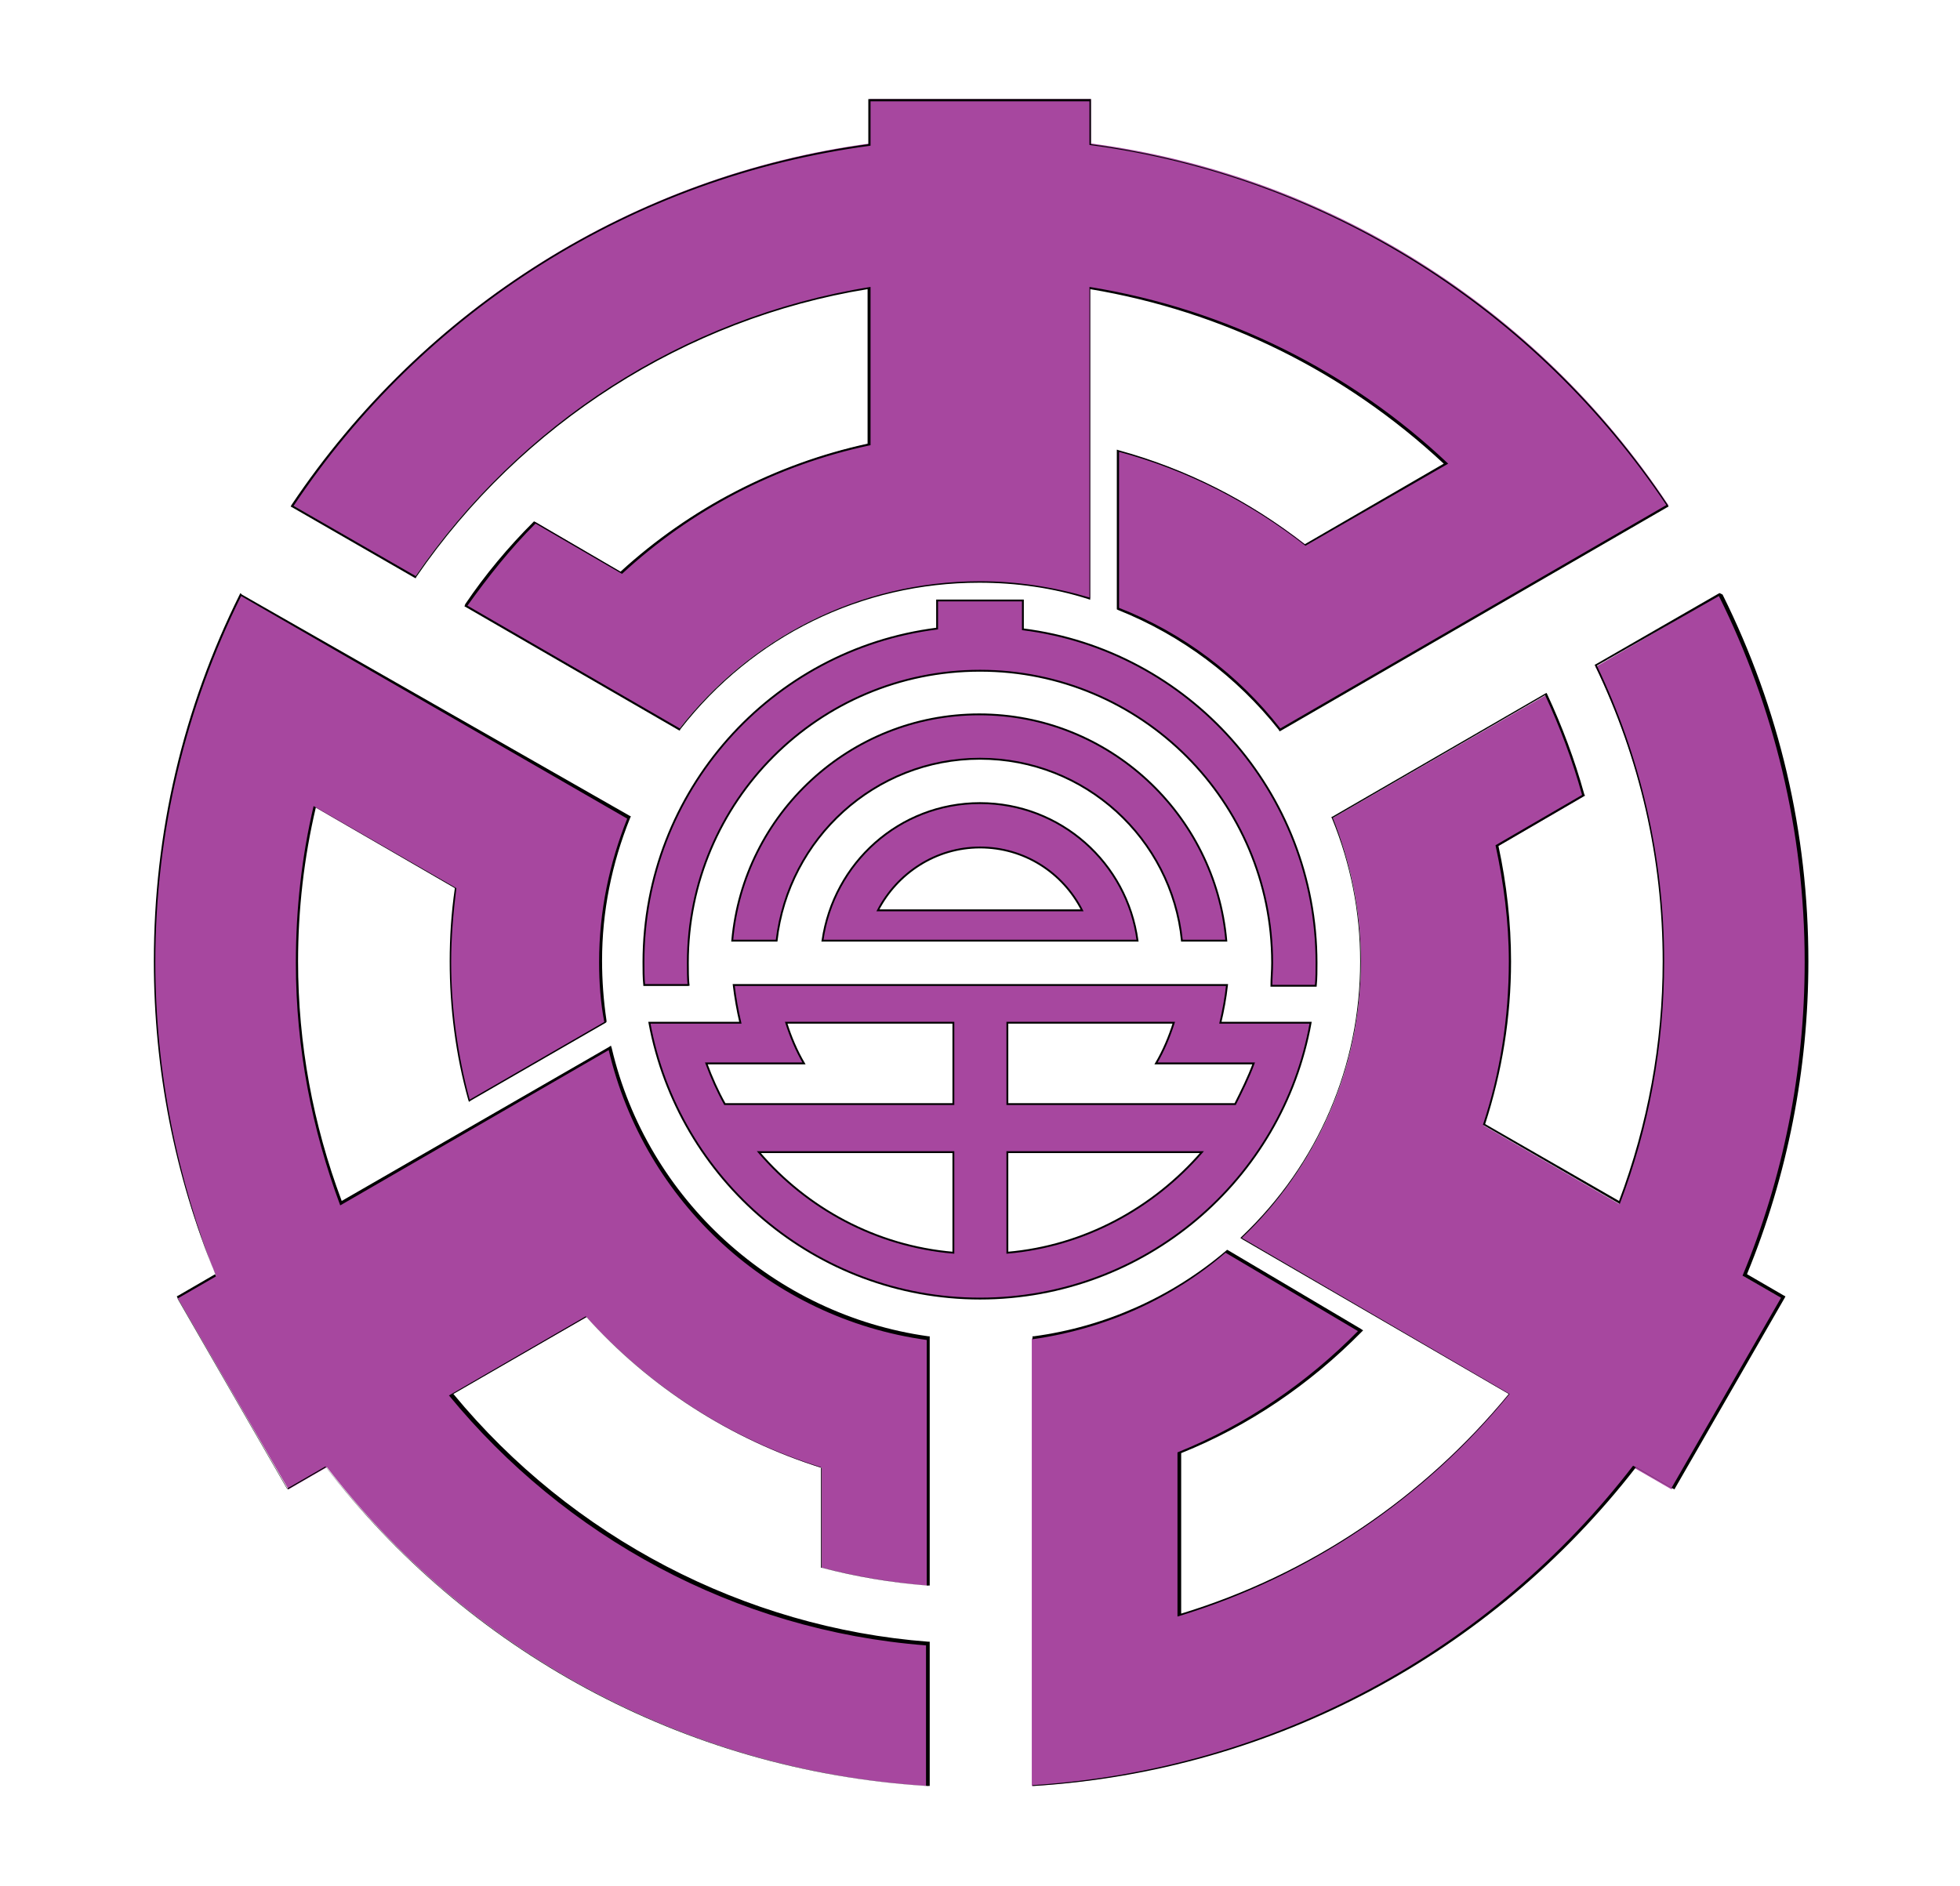
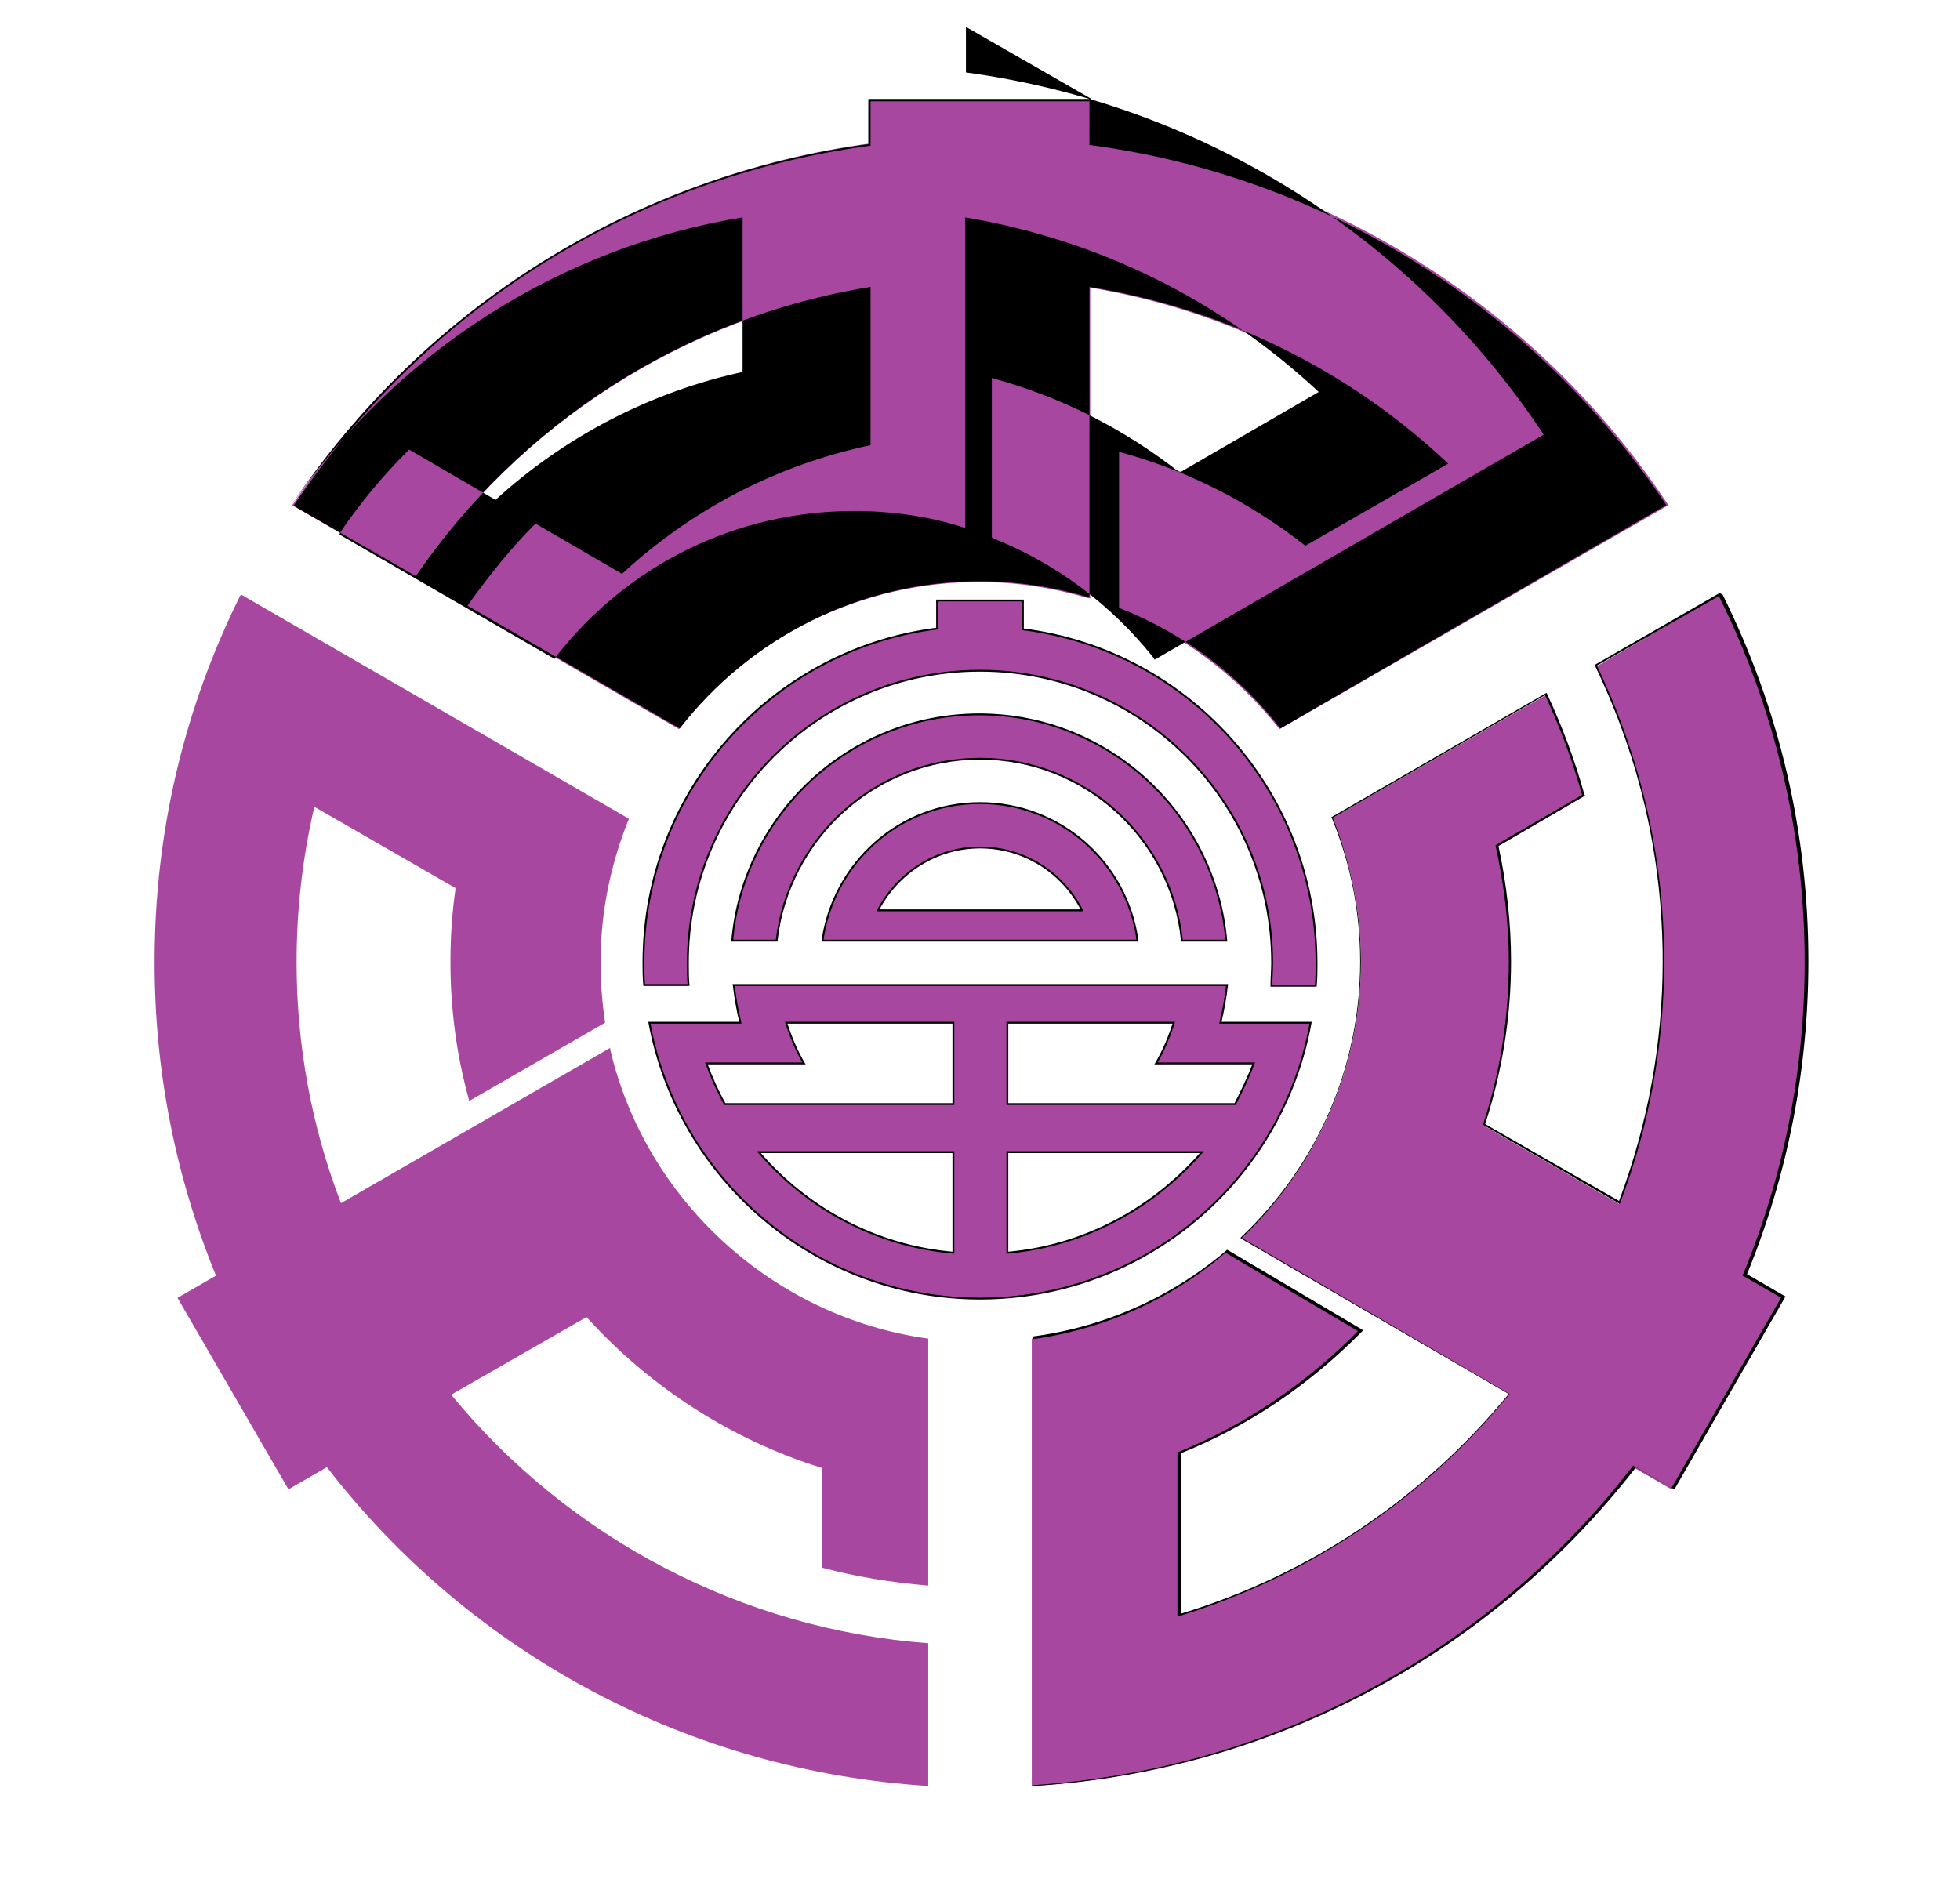
<svg xmlns="http://www.w3.org/2000/svg" enable-background="new 0 0 265 255" version="1.1" viewBox="0 0 265 255" xml:space="preserve">
  <style type="text/css">
	.st0{fill:#A7479F;stroke:#000000;stroke-width:0.25;stroke-miterlimit:10;}
	.st1{fill:#A7479F;}
</style>
  <path class="st0" d="m93.1 133.3c-0.1-1-0.1-2.1-0.1-3.1 0-21.8 17.7-39.5 39.5-39.5s39.5 17.7 39.5 39.5c0 1.1-0.1 2.1-0.1 3.1h6c0.1-1 0.1-2.1 0.1-3.1 0-23.1-17.3-42.3-39.7-45.1v-3.9h-11.6v3.8c-22.4 2.8-39.7 22-39.7 45.1 0 1.1 0 2.1 0.1 3.1h6z" />
  <path class="st0" d="m153.8 127.2c-1.4-10.5-10.4-18.6-21.3-18.6s-19.8 8.1-21.3 18.6h42.6zm-21.3-12.6c6 0 11.2 3.4 13.8 8.5h-27.6c2.6-5 7.8-8.5 13.8-8.5z" />
  <path class="st0" d="m165 138.3c0.4-1.7 0.7-3.3 0.9-5.1h-66.7c0.2 1.7 0.5 3.4 0.9 5.1h-12.3c3.9 21.2 22.5 37.3 44.7 37.3 22.3 0 40.9-16.1 44.7-37.3h-12.2zm-6.3 0c-0.6 1.9-1.4 3.8-2.4 5.5h13.2c-0.7 1.9-1.6 3.7-2.5 5.5h-30.8v-11h22.5zm-50 5.5c-1-1.7-1.8-3.6-2.4-5.5h22.6v11h-30.9c-1-1.8-1.8-3.6-2.5-5.5h13.2zm-6.1 12h26.3v13.6c-10.5-0.9-19.8-6-26.3-13.6zm33.6 13.6v-13.6h26.3c-6.6 7.6-15.9 12.7-26.3 13.6z" />
  <path class="st0" d="m132.5 102.6c14.2 0 25.9 10.8 27.3 24.6h6c-1.5-17.1-15.9-30.6-33.4-30.6s-31.9 13.5-33.4 30.6h6c1.6-13.8 13.3-24.6 27.5-24.6z" />
  <path class="st1" d="m125.4 241.5c-32-2-61.6-17.7-81.2-43.1l-5.2 3-15-25.9 5.2-3c-5.5-13.5-8.3-27.7-8.3-42.4 0-17.4 3.9-34.1 11.6-49.6l0.1-0.1 52.4 30.3v0.1c-2.5 6.2-3.8 12.7-3.8 19.3 0 2.7 0.2 5.4 0.6 8.1v0.1l-18.4 10.6v-0.2c-1.7-6.1-2.5-12.4-2.5-18.6 0-3.2 0.2-6.6 0.7-10l-19.1-11c-1.6 6.9-2.4 13.9-2.4 21 0 11.2 2 22.2 6 32.6l36.4-21v0.2c4.8 20.5 22.1 36.2 42.9 39.1h0.1v33.4h-0.1c-4.9-0.4-9.7-1.2-14.2-2.4h-0.1v-13.5c-12.2-3.8-23.2-10.9-31.8-20.4l-18.3 10.5c16 19.5 39.4 31.7 64.4 33.6h0.1v19.3h-0.1z" />
-   <path d="m32.6 80.6 52.2 30.1c-2.4 6-3.8 12.5-3.8 19.4 0 2.8 0.2 5.5 0.7 8.1l-18.2 10.5c-1.6-5.9-2.5-12.2-2.5-18.6 0-3.4 0.3-6.8 0.7-10l-19.3-11.1c-1.6 6.8-2.4 13.9-2.4 21.2 0 11.6 2.2 22.6 6 32.8l36.3-21c4.8 20.5 21.9 36.3 43 39.2v33.2c-4.9-0.4-9.6-1.2-14.2-2.4v-13.5c-12.4-3.9-23.4-11-31.9-20.5l-18.5 10.7c15.6 19 38.6 31.8 64.5 33.8v19c-33-2.1-62.2-18.5-81.2-43.2l-5.2 3-14.8-25.7 5.2-3c-5.2-13.1-8.2-27.5-8.2-42.5 0-17.8 4.2-34.6 11.6-49.5m-0.1-0.4-0.1 0.2c-7.7 15.5-11.6 32.2-11.6 49.6 0 14.6 2.8 28.9 8.3 42.3l-5 2.9-0.2 0.1 0.1 0.2 14.8 25.7 0.1 0.2 0.2-0.1 5-2.9c19.7 25.4 49.3 41.1 81.3 43.1h0.3v-19.5h-0.2c-24.8-1.9-48.2-14.1-64.2-33.5l18-10.4c8.6 9.5 19.5 16.5 31.7 20.3v13.6h0.2c4.6 1.2 9.4 2 14.2 2.4h0.3v-33.7h-0.2c-20.8-2.9-38-18.5-42.8-39l-0.1-0.3-0.3 0.2-36.1 20.8c-3.9-10.4-5.9-21.3-5.9-32.4 0-7 0.8-14 2.4-20.8l18.8 10.9c-0.5 3.4-0.7 6.7-0.7 9.9 0 6.3 0.8 12.6 2.5 18.7l0.1 0.3 0.3-0.2 18.2-10.5 0.1-0.1v-0.2c-0.4-2.7-0.6-5.4-0.6-8.1 0-6.6 1.3-13.1 3.8-19.3l0.1-0.2-0.2-0.1-52.4-29.9-0.2-0.2z" />
  <path class="st1" d="m173 98.6c-5.7-7.2-13.2-12.9-21.7-16.2h-0.1v-21.4h0.2c9.2 2.5 17.6 6.8 25.2 12.7l19-11c-13.5-12.6-30.1-20.8-48.2-23.8v42h-0.2c-4.8-1.4-9.7-2.2-14.8-2.2-15.9 0-30.7 7.2-40.5 19.8l-0.1 0.1-28.8-16.7 0.1-0.1c2.8-4 5.9-7.7 9.2-11.1l0.1-0.1 11.6 6.8c9.4-8.7 21-14.7 33.5-17.4v-21.1c-24.7 4-47 18.2-61.3 39v0.1l-16.7-9.7 0.1-0.1c17.8-26.8 46.3-44.5 78-48.8v-6h29.9v6c31.7 4.2 60.2 22 78 48.8l0.1 0.1-52.6 30.3z" />
-   <path d="m147.3 13.6v6c32.5 4.3 60.6 22.7 78 48.7l-52.2 30.2c-5.6-7.2-13.1-12.9-21.8-16.3v-21.1c9.3 2.5 17.8 6.9 25.2 12.7l19.3-11.1c-13.1-12.4-29.9-20.9-48.5-23.9v42c-4.7-1.4-9.7-2.2-14.8-2.2-16.5 0-31.2 7.8-40.6 19.9l-28.7-16.6c2.8-3.9 5.8-7.7 9.2-11.1l11.7 6.8c9.3-8.6 20.8-14.7 33.6-17.4v-21.4c-25.5 4.1-47.5 18.7-61.5 39.1l-16.5-9.5c17.4-26.1 45.5-44.4 78-48.7v-6h29.6m0.3-0.3h-30.2v6.1c-31.7 4.3-60.1 22.1-78 48.8l-0.1 0.2 0.2 0.1 16.5 9.5 0.2 0.1 0.1-0.2c14.2-20.7 36.4-34.9 61-38.9v20.9c-12.4 2.7-24 8.7-33.4 17.3l-11.5-6.7-0.2-0.1-0.1 0.1c-3.4 3.4-6.5 7.1-9.2 11.1l-0.1 0.3 0.2 0.1 28.7 16.6 0.2 0.1 0.1-0.2c9.8-12.6 24.5-19.8 40.4-19.8 5 0 10 0.7 14.7 2.2l0.3 0.1v-42c17.9 3 34.4 11.1 47.8 23.6l-18.8 10.9c-7.5-5.9-16-10.2-25.1-12.7l-0.3-0.1v21.6l0.2 0.1c8.5 3.4 16 9 21.7 16.2l0.1 0.2 0.2-0.1 52.2-30.2 0.2-0.1-0.1-0.2c-17.8-26.8-46.3-44.5-78-48.8v-6.1h0.1z" />
+   <path d="m147.3 13.6v6c32.5 4.3 60.6 22.7 78 48.7l-52.2 30.2c-5.6-7.2-13.1-12.9-21.8-16.3v-21.1c9.3 2.5 17.8 6.9 25.2 12.7l19.3-11.1c-13.1-12.4-29.9-20.9-48.5-23.9v42c-4.7-1.4-9.7-2.2-14.8-2.2-16.5 0-31.2 7.8-40.6 19.9l-28.7-16.6c2.8-3.9 5.8-7.7 9.2-11.1l11.7 6.8c9.3-8.6 20.8-14.7 33.6-17.4v-21.4c-25.5 4.1-47.5 18.7-61.5 39.1l-16.5-9.5c17.4-26.1 45.5-44.4 78-48.7v-6h29.6m0.3-0.3h-30.2v6.1c-31.7 4.3-60.1 22.1-78 48.8c14.2-20.7 36.4-34.9 61-38.9v20.9c-12.4 2.7-24 8.7-33.4 17.3l-11.5-6.7-0.2-0.1-0.1 0.1c-3.4 3.4-6.5 7.1-9.2 11.1l-0.1 0.3 0.2 0.1 28.7 16.6 0.2 0.1 0.1-0.2c9.8-12.6 24.5-19.8 40.4-19.8 5 0 10 0.7 14.7 2.2l0.3 0.1v-42c17.9 3 34.4 11.1 47.8 23.6l-18.8 10.9c-7.5-5.9-16-10.2-25.1-12.7l-0.3-0.1v21.6l0.2 0.1c8.5 3.4 16 9 21.7 16.2l0.1 0.2 0.2-0.1 52.2-30.2 0.2-0.1-0.1-0.2c-17.8-26.8-46.3-44.5-78-48.8v-6.1h0.1z" />
  <path class="st1" d="m139.5 181h0.1c9.6-1.3 18.6-5.4 26.1-11.7l0.1-0.1 18.1 10.7-0.1 0.1c-7 7.2-15.2 12.7-24.4 16.4v22c17.5-5.3 32.9-15.7 44.6-29.9l-36.2-21.1 0.1-0.1c10.4-9.8 16.1-23.1 16.1-37.3 0-6.7-1.3-13.2-3.8-19.3v-0.1l28.8-16.6 0.1 0.1c2 4.3 3.7 8.9 5 13.5v0.1l-11.7 6.8c1.2 5.1 1.7 10.4 1.7 15.6 0 7.5-1.2 14.9-3.5 22.1l18.3 10.6c4-10.5 6-21.4 6-32.6 0-14-3.1-27.4-9.1-39.9l-0.1-0.1 16.7-9.7 0.1 0.1c7.7 15.5 11.6 32.2 11.6 49.6 0 14.7-2.8 28.9-8.3 42.4l5.2 3-15 25.8-5.2-3c-19.7 25.4-49.3 41.1-81.2 43.1h-0.1v-60.5z" />
  <path d="m232.4 80.6c7.4 14.9 11.6 31.7 11.6 49.5 0 15-3 29.4-8.4 42.4l5.2 3-14.8 25.7-5.2-3c-19 24.7-48.2 41.1-81.2 43.2v-60.3c9.9-1.4 18.9-5.5 26.1-11.7l17.9 10.6c-6.9 7-15.2 12.7-24.4 16.4v22.2c17.8-5.4 33.4-16 44.9-30.1l-36.2-21.1c9.9-9.4 16.1-22.7 16.1-37.4 0-6.8-1.4-13.4-3.8-19.4l28.7-16.6c2 4.3 3.7 8.8 5 13.5l-11.7 6.8c1.1 5.1 1.8 10.3 1.8 15.7 0 7.7-1.2 15.2-3.5 22.1l18.5 10.7c3.9-10.2 6-21.3 6-32.8 0-14.3-3.3-27.9-9.1-40l16.5-9.4m0.1-0.4-0.2 0.1-16.5 9.5-0.2 0.1 0.1 0.2c6 12.5 9.1 25.9 9.1 39.9 0 11.1-2 22-5.9 32.4l-18.1-10.4c2.3-7.1 3.5-14.5 3.5-22 0-5.2-0.6-10.5-1.7-15.6l11.5-6.7 0.2-0.1-0.1-0.2c-1.3-4.7-3-9.2-5-13.5l-0.1-0.2-0.2 0.1-28.7 16.6-0.2 0.1 0.1 0.2c2.5 6.1 3.8 12.6 3.8 19.3 0 14.2-5.7 27.4-16 37.2l-0.2 0.2 0.3 0.2 36 20.9c-11.6 14.1-26.9 24.4-44.3 29.7v-21.7c9.2-3.7 17.4-9.3 24.4-16.4l0.2-0.2-0.3-0.2-17.9-10.6-0.2-0.1-0.1 0.1c-7.4 6.3-16.4 10.3-26 11.6h-0.2v60.8h0.3c32-2 61.6-17.7 81.3-43.1l5 2.9 0.2 0.1 0.1-0.2 14.8-25.7 0.1-0.2-0.2-0.1-5-2.9c5.5-13.4 8.3-27.7 8.3-42.3 0-17.4-3.9-34.1-11.6-49.6l-0.4-0.2z" />
</svg>